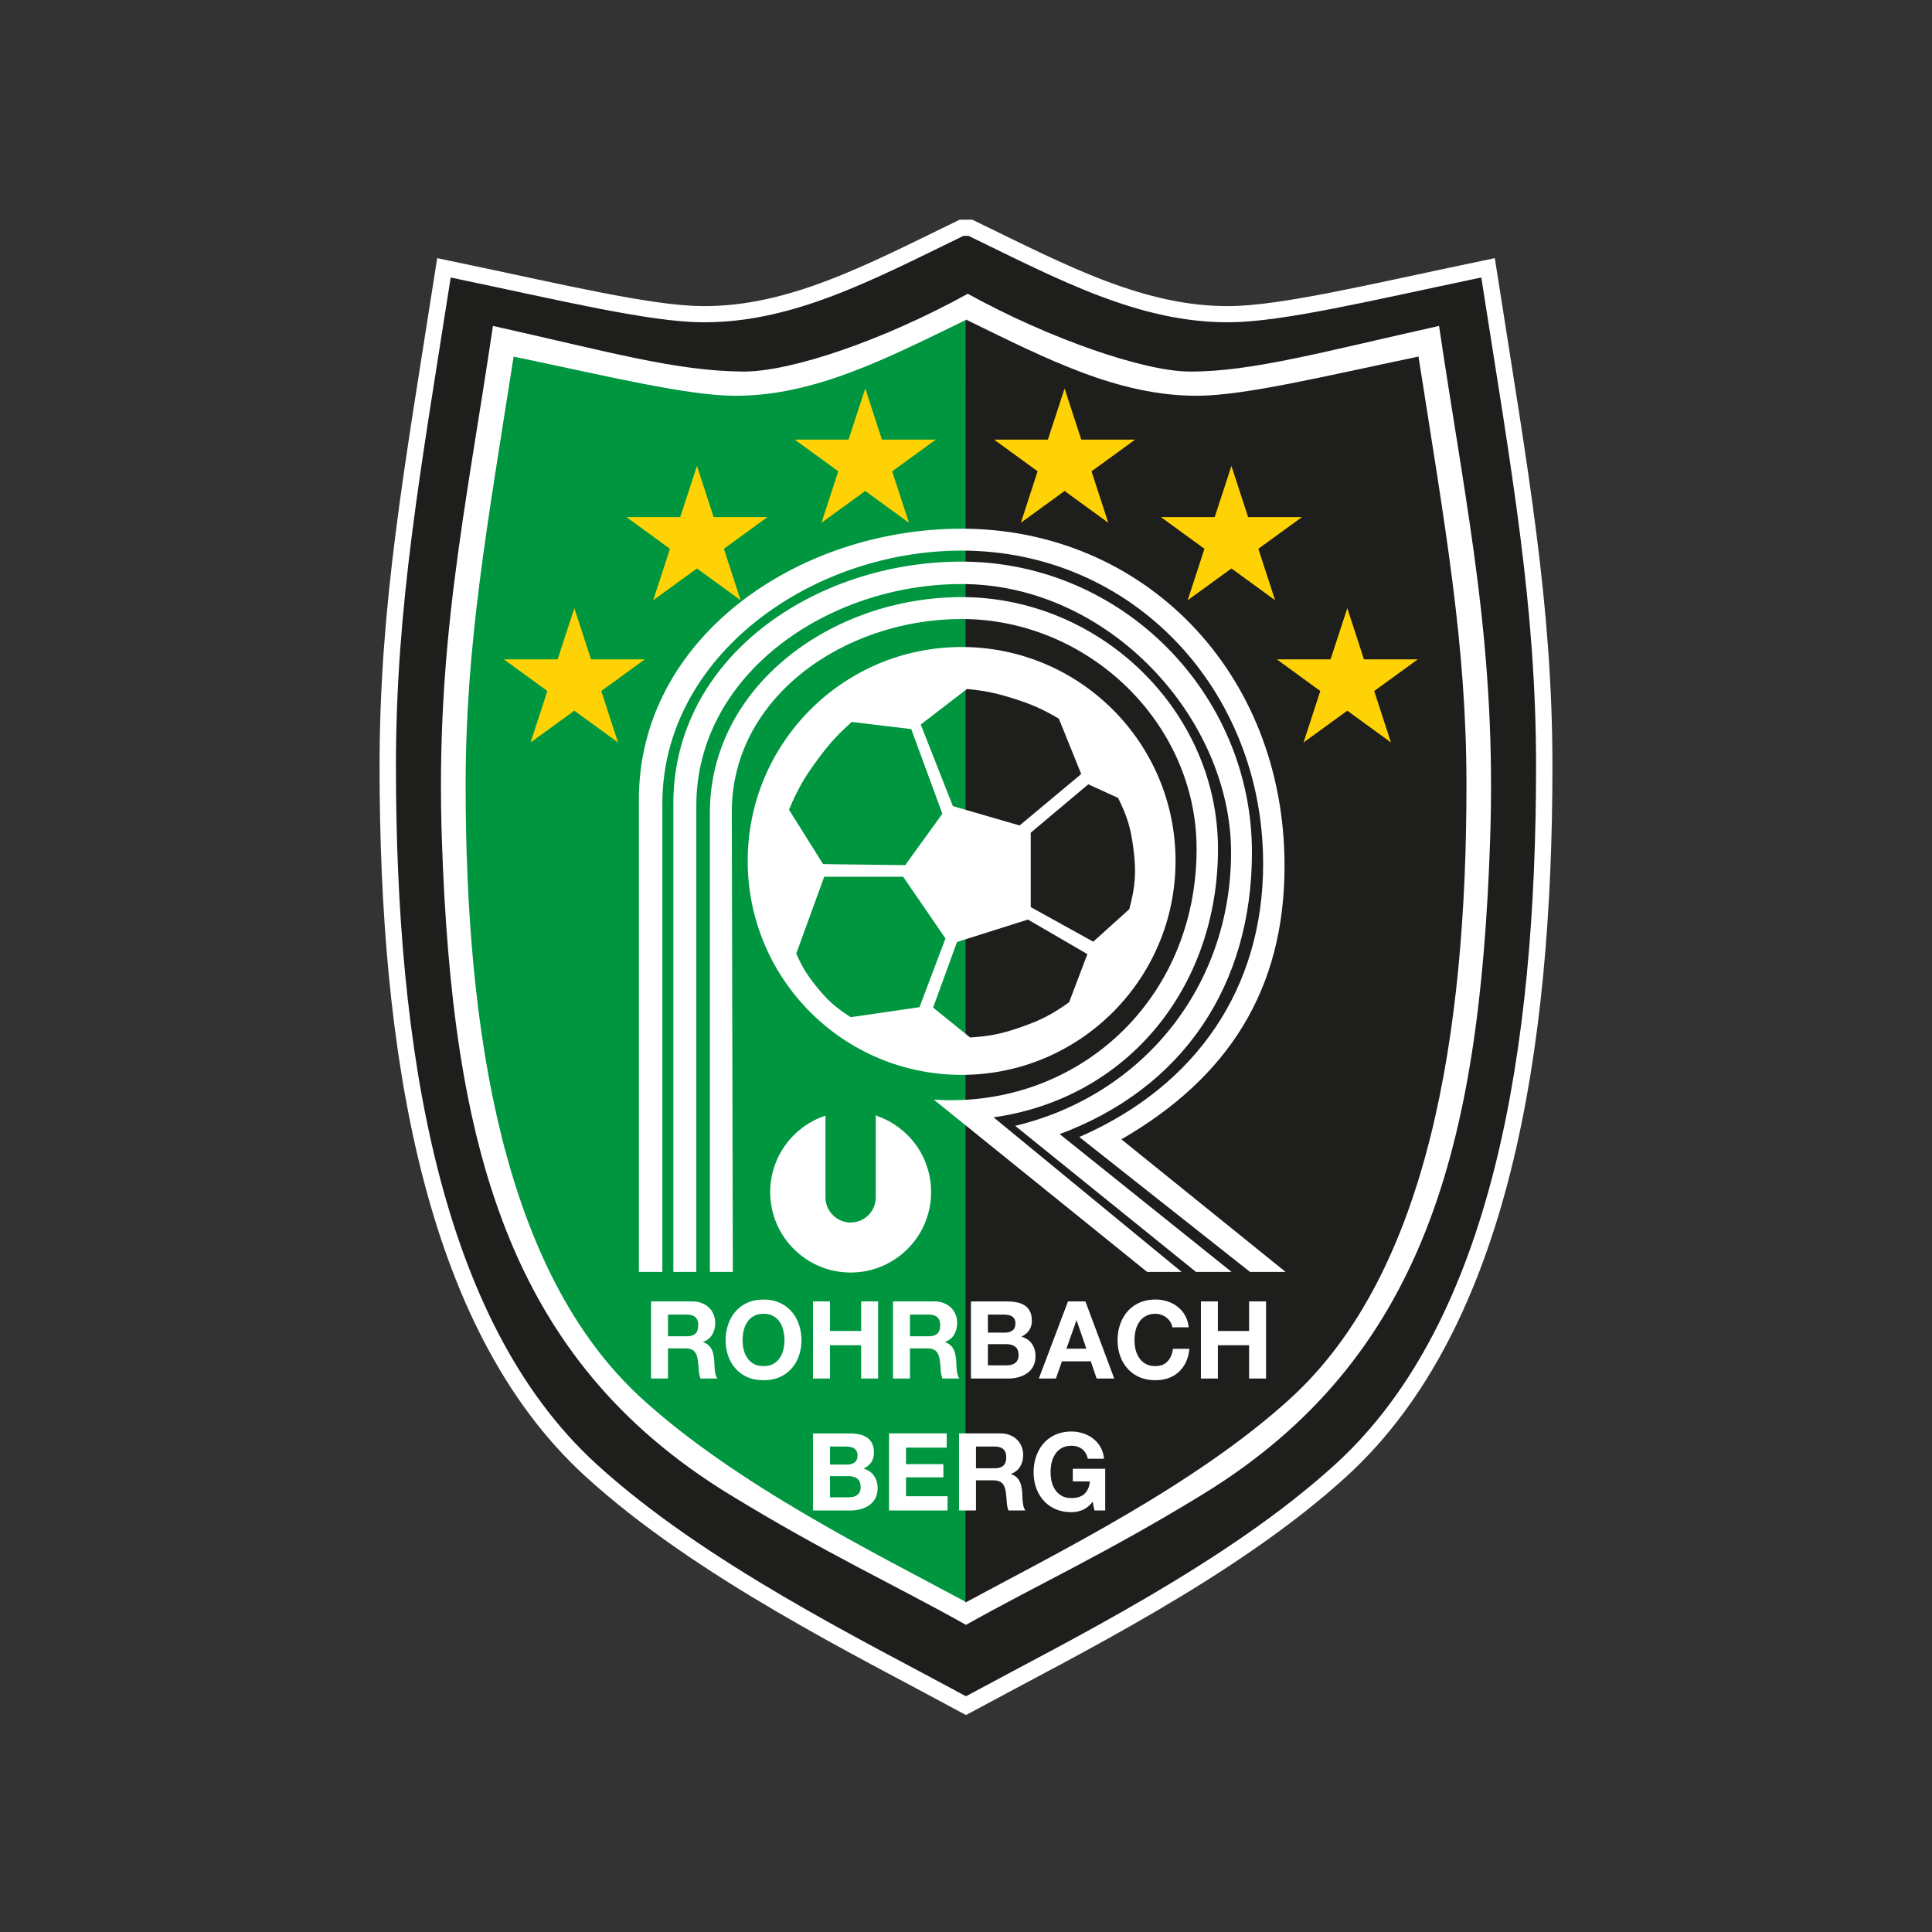
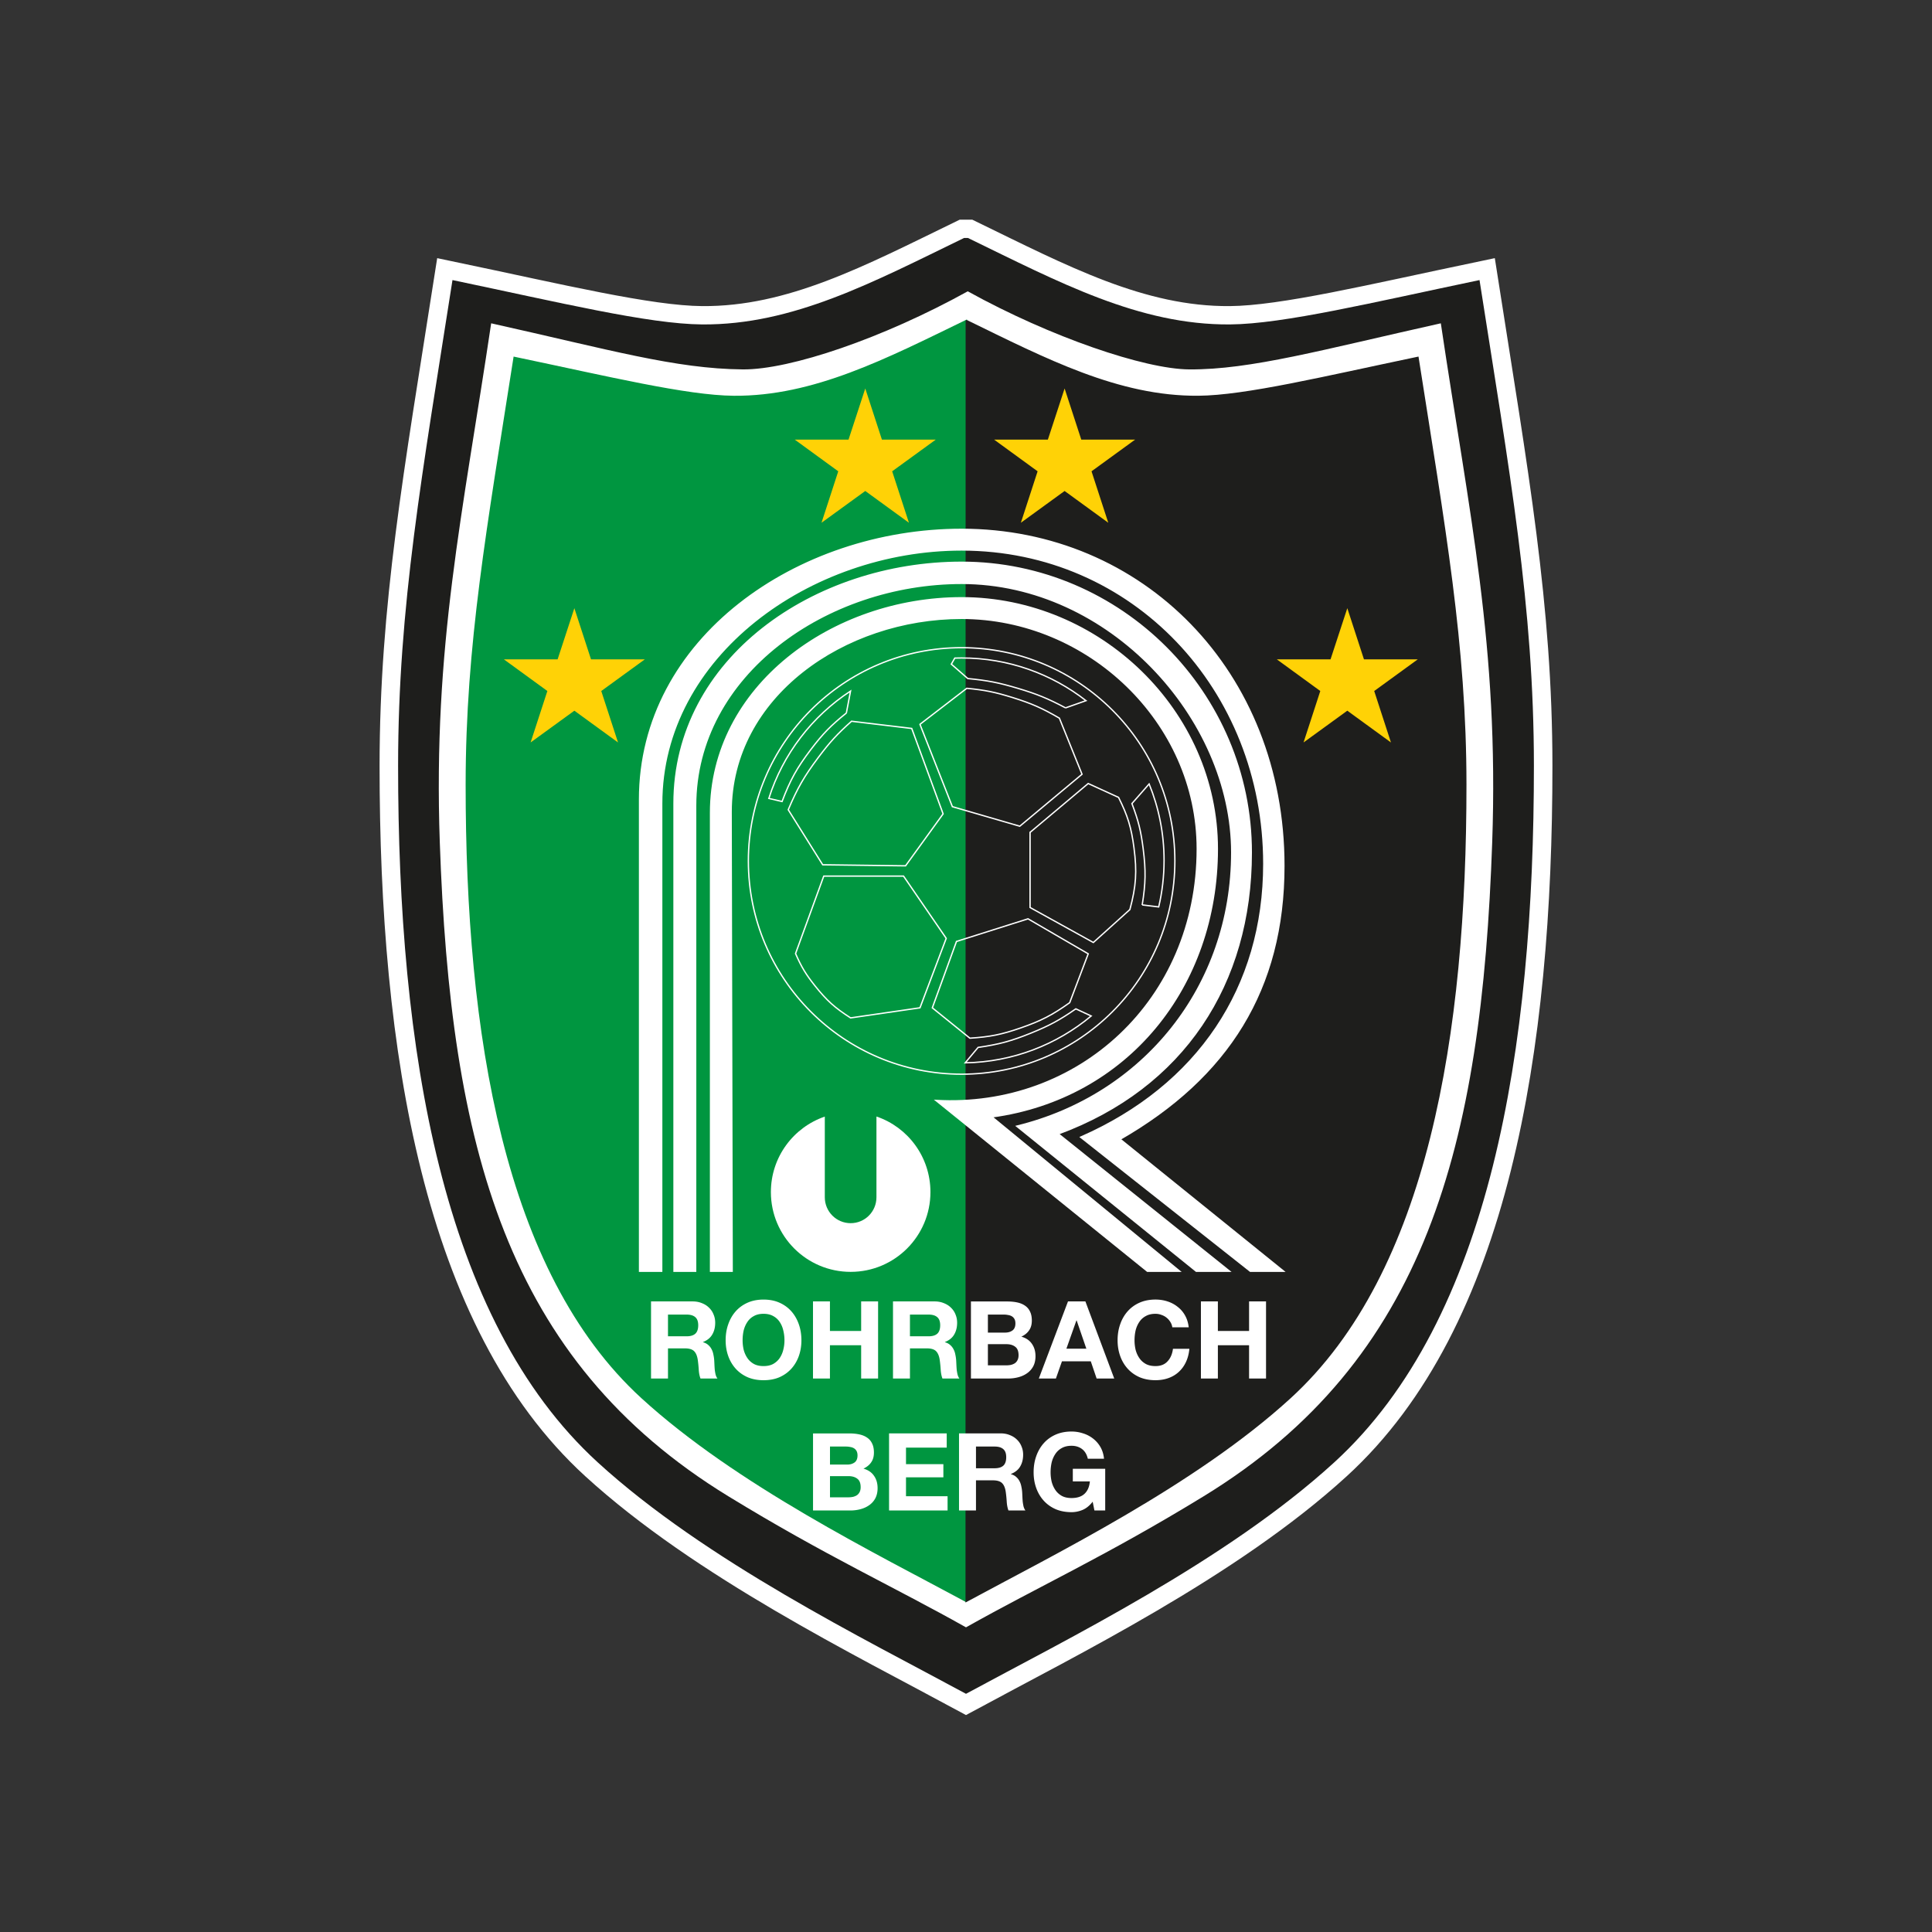
<svg xmlns="http://www.w3.org/2000/svg" data-bbox="222.54 133.04 634.92 813.91" viewBox="0 0 1080 1080" data-type="ugc">
  <rect x="0" y="0" width="1080" height="1080" fill="#333333" stroke="none" />
  <g>
    <path d="M538.88 133.15c-50.72 24.64-95.61 48.71-146.41 48.32-30.05-.23-79.84-12.32-139.53-24.8-16.9 108.14-30.38 182.41-30.4 271.37-.04 157.99 24.16 309.57 111.53 389.46C394.46 872.72 483.7 916.44 540 946.95c56.3-30.5 145.54-74.22 205.93-129.45 87.37-79.89 111.57-231.47 111.53-389.46-.02-88.96-13.5-163.23-30.4-271.37-59.68 12.48-109.47 24.57-139.53 24.8-50.8.39-95.68-23.68-146.41-48.32h-2.24Z" fill="#ffffff" />
    <path d="M538.88 133.15c-50.72 24.64-95.61 48.71-146.41 48.32-30.05-.23-79.84-12.32-139.53-24.8-16.9 108.14-30.38 182.41-30.4 271.37-.04 157.99 24.16 309.57 111.53 389.46C394.46 872.72 483.7 916.44 540 946.95c56.3-30.5 145.54-74.22 205.93-129.45 87.37-79.89 111.57-231.47 111.53-389.46-.02-88.96-13.5-163.23-30.4-271.37-59.68 12.48-109.47 24.57-139.53 24.8-50.8.39-95.68-23.68-146.41-48.32h-2.24Z" stroke-width="20.71" fill="none" stroke-miterlimit="3.86" stroke="#ffffff" />
    <path d="M540.1 895.19c-49.62-26.8-128.15-65.28-181.29-113.87-76.88-70.31-98.18-203.69-98.14-342.73.02-78.29 11.88-143.65 26.75-238.81 52.52 10.99 96.34 21.62 122.78 21.83 44.71.34 85.33-20.77 129.97-42.45l-.07 716.04Z" fill="#009640" />
    <path d="M540.1 895.19c-49.62-26.8-128.15-65.28-181.29-113.87-76.88-70.31-98.18-203.69-98.14-342.73.02-78.29 11.88-143.65 26.75-238.81 52.52 10.99 96.34 21.62 122.78 21.83 44.71.34 85.33-20.77 129.97-42.45l-.07 716.04Z" stroke="#009640" stroke-width=".75" fill="none" stroke-miterlimit="3.86" />
    <path d="M540.17 179.15c44.42 21.66 85.03 42.8 129.68 42.45 26.45-.2 70.26-10.84 122.79-21.83 14.88 95.17 26.73 160.52 26.75 238.81.04 139.03-21.26 272.42-98.14 342.73-53.12 48.57-131.6 87.03-181.15 113.87l.07-716.04Z" fill="#1e1e1c" />
    <path d="M540.17 179.15c44.42 21.66 85.03 42.8 129.68 42.45 26.45-.2 70.26-10.84 122.79-21.83 14.88 95.17 26.73 160.52 26.75 238.81.04 139.03-21.26 272.42-98.14 342.73-53.12 48.57-131.6 87.03-181.15 113.87l.07-716.04Z" stroke="#1e1e1c" stroke-width=".75" fill="none" stroke-miterlimit="3.86" />
    <path d="M409.28 710.64H397.2V454.38c0-70.75 68.28-120.22 140.35-120.22 77.08 0 142.94 63.31 142.94 140.35s-50.32 139.52-125.97 149.84l104.98 86.28h-18.12l-118.21-95.48c79.38 4.6 146.11-55.8 146.11-140.64 0-70.77-60.97-128.85-131.72-128.85-65.6 0-128.85 43.71-128.85 108.14l.57 256.83Z" fill="#ffffff" />
    <path d="M409.28 710.64H397.2V454.38c0-70.75 68.28-120.22 140.35-120.22 77.08 0 142.94 63.31 142.94 140.35s-50.32 139.52-125.97 149.84l104.98 86.28h-18.12l-118.21-95.48c79.38 4.6 146.11-55.8 146.11-140.64 0-70.77-60.97-128.85-131.72-128.85-65.6 0-128.85 43.71-128.85 108.14l.57 256.83Z" stroke-width=".75" fill="none" stroke-miterlimit="3.86" stroke="#ffffff" />
    <path d="M388.86 710.64h-12.08V449.2c0-81.39 78.8-134.88 160.77-134.88 89.06 0 161.92 73.14 161.92 162.21 0 73.63-38.05 131.61-107.85 157.32l95.77 76.79H668.7l-100.37-81.1c70.75-17.26 120.22-77.94 120.22-153.01s-68.43-150.42-150.99-150.42c-75.35 0-148.69 50.91-148.69 124.25v260.28Z" fill="#ffffff" />
    <path d="M388.86 710.64h-12.08V449.2c0-81.39 78.8-134.88 160.77-134.88 89.06 0 161.92 73.14 161.92 162.21 0 73.63-38.05 131.61-107.85 157.32l95.77 76.79H668.7l-100.37-81.1c70.75-17.26 120.22-77.94 120.22-153.01s-68.43-150.42-150.99-150.42c-75.35 0-148.69 50.91-148.69 124.25v260.28Z" stroke-width=".75" fill="none" stroke-miterlimit="3.86" stroke="#ffffff" />
    <path d="M369.88 710.64h-12.36V446.91c0-90.02 88.4-150.99 180.04-150.99 100.95 0 180.13 79.38 180.13 188.09 0 69.02-31.27 118.19-91.49 152.83l91.4 73.8h-18.69l-94.85-74.95c65.69-28.85 102.42-83.8 102.42-152.83 0-97.5-73.14-175.44-168.91-175.44-84.63 0-167.68 59.25-167.68 141.79v261.43Z" fill="#ffffff" />
    <path d="M369.88 710.64h-12.36V446.91c0-90.02 88.4-150.99 180.04-150.99 100.95 0 180.13 79.38 180.13 188.09 0 69.02-31.27 118.19-91.49 152.83l91.4 73.8h-18.69l-94.85-74.95c65.69-28.85 102.42-83.8 102.42-152.83 0-97.5-73.14-175.44-168.91-175.44-84.63 0-167.68 59.25-167.68 141.79v261.43Z" stroke-width=".75" fill="none" stroke-miterlimit="3.86" stroke="#ffffff" />
    <path d="M489.95 624.14c17.61 5.96 30.17 22.63 30.17 42.25 0 24.63-19.96 44.59-44.59 44.59s-44.6-19.96-44.6-44.59c0-19.58 12.6-36.21 30.14-42.21v45.1c0 8 6.45 14.48 14.45 14.48s14.42-6.48 14.42-14.48v-45.15Z" fill="#ffffff" />
-     <path d="M489.95 624.14c17.61 5.96 30.17 22.63 30.17 42.25 0 24.63-19.96 44.59-44.59 44.59s-44.6-19.96-44.6-44.59c0-19.58 12.6-36.21 30.14-42.21v45.1c0 8 6.45 14.48 14.45 14.48s14.42-6.48 14.42-14.48v-45.15Z" stroke-width=".75" fill="none" stroke-miterlimit="3.86" stroke="#ffffff" />
    <path fill="#ffd206" d="m634.52 245.76-24.35 17.7 9.36 28.76-24.41-17.76-24.45 17.76 9.36-28.76-24.3-17.7h30.03l9.36-28.6 9.32 28.6h30.08z" />
-     <path fill="#ffd206" d="m727.78 289.07-24.36 17.71 9.37 28.75-24.41-17.75-24.46 17.75 9.37-28.75-24.31-17.71h30.04l9.36-28.6 9.31 28.6h30.09z" />
    <path d="M538.88 133.04c-50.72 24.64-95.61 48.71-146.41 48.32-30.05-.23-79.84-12.32-139.53-24.8-16.9 108.14-30.38 182.41-30.4 271.38-.04 157.99 24.16 309.57 111.53 389.46C394.46 872.62 483.7 916.34 540 946.85c56.3-30.51 145.54-74.23 205.93-129.45 87.37-79.89 111.57-231.47 111.53-389.46-.02-88.96-13.5-163.23-30.4-271.38-59.68 12.48-109.47 24.57-139.53 24.8-50.8.39-95.68-23.68-146.41-48.32h-2.24Zm2.11 29.81c46.45 25.69 98.97 43.49 123.77 43.65 34.42.23 74.35-10.98 140.67-25.77 15.91 107.01 32.56 180.3 28.72 290.2-5.91 169.39-36.61 289.22-161.37 365.54-54.37 33.27-92.23 50.41-132.78 73.22-40.55-22.81-78.41-39.95-132.78-73.22-124.76-76.32-155.45-196.14-161.37-365.54-3.84-109.91 12.81-183.19 28.72-290.2 66.32 14.78 102.92 25.44 140.67 25.77 26.46.23 78.38-17.43 125.74-43.65Z" fill="#1e1e1c" />
-     <path d="M538.88 133.04c-50.72 24.64-95.61 48.71-146.41 48.32-30.05-.23-79.84-12.32-139.53-24.8-16.9 108.14-30.38 182.41-30.4 271.38-.04 157.99 24.16 309.57 111.53 389.46C394.46 872.62 483.7 916.34 540 946.85c56.3-30.51 145.54-74.23 205.93-129.45 87.37-79.89 111.57-231.47 111.53-389.46-.02-88.96-13.5-163.23-30.4-271.38-59.68 12.48-109.47 24.57-139.53 24.8-50.8.39-95.68-23.68-146.41-48.32h-2.24Zm2.11 29.81c46.45 25.69 98.97 43.49 123.77 43.65 34.42.23 74.35-10.98 140.67-25.77 15.91 107.01 32.56 180.3 28.72 290.2-5.91 169.39-36.61 289.22-161.37 365.54-54.37 33.27-92.23 50.41-132.78 73.22-40.55-22.81-78.41-39.95-132.78-73.22-124.76-76.32-155.45-196.14-161.37-365.54-3.84-109.91 12.81-183.19 28.72-290.2 66.32 14.78 102.92 25.44 140.67 25.77 26.46.23 78.38-17.43 125.74-43.65Z" stroke="#1e1e1c" stroke-width="2.41" fill="none" stroke-miterlimit="3.86" />
    <path fill="#ffd206" d="m792.54 368.58-24.35 17.7 9.36 28.76-24.4-17.76-24.46 17.76 9.36-28.76-24.3-17.7h30.03l9.37-28.6 9.31 28.6h30.08z" />
    <path fill="#ffd206" d="m360.47 368.58-24.36 17.7 9.37 28.76-24.41-17.76-24.46 17.76 9.37-28.76-24.31-17.7h30.04l9.36-28.6 9.31 28.6h30.09z" />
-     <path fill="#ffd206" d="m429 289.07-24.35 17.71 9.36 28.75-24.41-17.75-24.45 17.75 9.36-28.75-24.3-17.71h30.03l9.36-28.6 9.32 28.6H429z" />
    <path fill="#ffd206" d="m523.09 245.76-24.36 17.7 9.37 28.76-24.41-17.76-24.46 17.76 9.36-28.76-24.3-17.7h30.04l9.36-28.6 9.31 28.6h30.09z" />
-     <path d="M418.34 481.27c0-65.84 53.37-119.21 119.21-119.21s119.21 53.37 119.21 119.21-53.37 119.21-119.21 119.21-119.21-53.37-119.21-119.21Zm128.41 104.25c11.86-1.73 18.55-3.55 29.66-8.05 10.27-4.16 15.89-7.2 24.99-13.52l8.58 3.99c-19.15 15.96-43.65 25.72-70.42 26.19l7.19-8.61Zm91.75-79.66c1.95-12.07 2.08-19.22.55-31.35-1.27-10.09-2.69-15.8-6.3-25.31l9.62-10.97c5.38 13.19 8.35 27.62 8.35 42.75 0 8.95-1.04 17.65-3 26l-9.22-1.13ZM595.65 395.7c-9.96-5.27-15.94-7.72-26.74-10.94-10.63-3.17-16.87-4.39-27.91-5.45l-9.2-8.05 1.95-3.39c1.26-.04 2.53-.06 3.8-.06 26.21 0 50.35 8.91 69.53 23.87l-11.44 4.03Zm-122.52 2.88c-8.66 6.95-13.14 11.55-19.86 20.4-7.83 10.32-11.5 16.95-16.1 29.07l-7.39-1.73c7.88-24.86 24.25-45.98 45.68-60.02l-2.34 12.28Zm-32.5 54.07 19.27 30.77 46.31.58 20.99-29.05-17.54-47.74-33.65-4.03c-8.04 7.2-12.22 11.76-18.68 20.4-7.83 10.47-11.59 17.03-16.7 29.06Zm19.85 37.1-15.77 43.31c3.32 7.56 5.8 11.67 10.95 18.12 6.49 8.13 11.06 12.24 19.83 17.83l38.78-5.64 14.67-38.83-23.87-34.8h-44.58Zm74.2 36.53-13.51 37.1 21 16.97c11.3-.73 17.77-2.04 28.47-5.75 11.32-3.93 17.55-7.14 27.32-14.09l10.36-27.32-33.65-19.56-39.98 12.65Zm41.13-60.97v41.99l35.38 19.56 20.42-18.41c3.5-13.03 4.04-21.14 2.29-34.51-1.49-11.4-3.48-17.9-8.62-28.19l-16.97-7.76-32.5 27.32Zm-61.55-60.4 18.12 46.02 37.68 10.93 34.8-29.05-12.66-31.35c-9.64-5.62-15.53-8.21-26.18-11.53-9.72-3.03-15.46-4.18-25.59-5.16l-26.17 20.13Z" fill="#ffffff" />
    <path d="M418.34 481.27c0-65.84 53.37-119.21 119.21-119.21s119.21 53.37 119.21 119.21-53.37 119.21-119.21 119.21-119.21-53.37-119.21-119.21Zm128.41 104.25c11.86-1.73 18.55-3.55 29.66-8.05 10.27-4.16 15.89-7.2 24.99-13.52l8.58 3.99c-19.15 15.96-43.65 25.72-70.42 26.19l7.19-8.61Zm91.75-79.66c1.95-12.07 2.08-19.22.55-31.35-1.27-10.09-2.69-15.8-6.3-25.31l9.62-10.97c5.38 13.19 8.35 27.62 8.35 42.75 0 8.95-1.04 17.65-3 26l-9.22-1.13ZM595.65 395.7c-9.96-5.27-15.94-7.72-26.74-10.94-10.63-3.17-16.87-4.39-27.91-5.45l-9.2-8.05 1.95-3.39c1.26-.04 2.53-.06 3.8-.06 26.21 0 50.35 8.91 69.53 23.87l-11.44 4.03Zm-122.52 2.88c-8.66 6.95-13.14 11.55-19.86 20.4-7.83 10.32-11.5 16.95-16.1 29.07l-7.39-1.73c7.88-24.86 24.25-45.98 45.68-60.02l-2.34 12.28Zm-32.5 54.07 19.27 30.77 46.31.58 20.99-29.05-17.54-47.74-33.65-4.03c-8.04 7.2-12.22 11.76-18.68 20.4-7.83 10.47-11.59 17.03-16.7 29.06Zm19.85 37.1-15.77 43.31c3.32 7.56 5.8 11.67 10.95 18.12 6.49 8.13 11.06 12.24 19.83 17.83l38.78-5.64 14.67-38.83-23.87-34.8h-44.58Zm74.2 36.53-13.51 37.1 21 16.97c11.3-.73 17.77-2.04 28.47-5.75 11.32-3.93 17.55-7.14 27.32-14.09l10.36-27.32-33.65-19.56-39.98 12.65Zm41.13-60.97v41.99l35.38 19.56 20.42-18.41c3.5-13.03 4.04-21.14 2.29-34.51-1.49-11.4-3.48-17.9-8.62-28.19l-16.97-7.76-32.5 27.32Zm-61.55-60.4 18.12 46.02 37.68 10.93 34.8-29.05-12.66-31.35c-9.64-5.62-15.53-8.21-26.18-11.53-9.72-3.03-15.46-4.18-25.59-5.16l-26.17 20.13Z" stroke-width=".75" fill="none" stroke-miterlimit="3.86" stroke="#ffffff" />
    <path d="M463.97 818.71v-10.08h8.87c.84 0 1.65.08 2.41.24.81.12 1.51.36 2.11.72.6.36 1.08.86 1.45 1.51.36.65.55 1.47.55 2.48 0 1.81-.55 3.12-1.63 3.92-1.09.8-2.47 1.21-4.16 1.21h-9.6Zm-9.48-17.44v43.1h20.88c1.93 0 3.8-.24 5.61-.72 1.85-.48 3.48-1.23 4.89-2.23 1.45-1.01 2.6-2.29 3.44-3.86.84-1.61 1.27-3.5 1.27-5.67 0-2.7-.66-4.99-1.99-6.88-1.29-1.93-3.26-3.28-5.91-4.04 1.93-.92 3.38-2.11 4.34-3.56 1.01-1.45 1.51-3.26 1.51-5.43 0-2.01-.34-3.7-1.03-5.07a7.825 7.825 0 0 0-2.78-3.26c-1.21-.85-2.66-1.45-4.35-1.81-1.69-.36-3.56-.55-5.61-.55h-20.28Zm9.48 35.73v-11.83h10.32c2.05 0 3.7.48 4.95 1.45 1.25.93 1.87 2.49 1.87 4.71 0 1.12-.2 2.05-.6 2.78-.36.72-.87 1.31-1.51 1.75-.64.4-1.39.71-2.23.91-.84.16-1.73.24-2.65.24h-10.14Z" fill="#ffffff" />
    <path fill="#ffffff" d="M496.99 801.27v43.09h32.71v-7.96h-23.24v-10.57h20.89v-7.36h-20.89v-9.24h22.76v-7.96h-32.23z" />
    <path d="M545.58 820.76v-12.13h10.38c2.17 0 3.8.48 4.89 1.45 1.09.93 1.63 2.43 1.63 4.53s-.54 3.74-1.63 4.71c-1.09.97-2.72 1.45-4.89 1.45h-10.38Zm-9.48-19.5v43.1h9.48v-16.84h9.47c2.37 0 4.08.52 5.13 1.57 1.05 1.04 1.73 2.69 2.05 4.95.24 1.73.42 3.54.54 5.43.12 1.89.44 3.52.96 4.89h9.48c-.44-.6-.78-1.33-1.03-2.17-.2-.89-.36-1.81-.48-2.78-.08-.97-.14-1.91-.18-2.84-.04-.92-.08-1.73-.12-2.41-.08-1.09-.24-2.17-.48-3.26-.2-1.09-.55-2.07-1.03-2.96a7.596 7.596 0 0 0-1.87-2.35c-.76-.69-1.73-1.19-2.9-1.51v-.12c2.41-.97 4.14-2.37 5.19-4.22 1.09-1.85 1.63-4.04 1.63-6.58 0-1.65-.3-3.18-.91-4.59-.56-1.45-1.41-2.72-2.54-3.8-1.08-1.09-2.41-1.93-3.98-2.54-1.53-.64-3.26-.97-5.19-.97h-23.24Z" fill="#ffffff" />
    <path d="m610.82 839.47.97 4.89h6.03v-23.3h-18.11v7.06h9.54c-.28 3.02-1.29 5.33-3.02 6.94-1.69 1.57-4.1 2.35-7.24 2.35-2.13 0-3.94-.4-5.43-1.2-1.49-.85-2.7-1.95-3.62-3.32-.92-1.37-1.61-2.9-2.05-4.59-.4-1.73-.6-3.5-.6-5.31s.2-3.72.6-5.49c.44-1.77 1.13-3.34 2.05-4.71a9.867 9.867 0 0 1 3.62-3.32c1.49-.84 3.3-1.27 5.43-1.27 2.29 0 4.24.6 5.85 1.81 1.61 1.21 2.7 3.02 3.26 5.43h9.05c-.24-2.45-.91-4.63-1.99-6.52a16.071 16.071 0 0 0-4.16-4.77 17.2 17.2 0 0 0-5.61-2.9c-2.05-.68-4.19-1.02-6.4-1.02-3.3 0-6.28.58-8.93 1.75-2.62 1.17-4.83 2.78-6.64 4.83-1.81 2.05-3.2 4.47-4.17 7.24-.97 2.74-1.45 5.72-1.45 8.93s.48 6.08 1.45 8.81c.97 2.69 2.35 5.05 4.17 7.06 1.81 2.01 4.02 3.6 6.64 4.77 2.66 1.13 5.63 1.69 8.93 1.69 2.09 0 4.16-.42 6.22-1.27 2.05-.89 3.92-2.41 5.61-4.59Z" fill="#ffffff" />
    <path d="M373.41 746.99v-12.13h10.38c2.17 0 3.8.48 4.89 1.45 1.09.93 1.63 2.43 1.63 4.53s-.54 3.74-1.63 4.71c-1.09.97-2.71 1.45-4.89 1.45h-10.38Zm-9.48-19.5v43.1h9.48v-16.84h9.48c2.38 0 4.08.52 5.13 1.57 1.05 1.05 1.73 2.7 2.05 4.95.24 1.73.42 3.54.54 5.43.12 1.89.44 3.52.97 4.89h9.47c-.44-.6-.78-1.33-1.02-2.17-.2-.89-.36-1.81-.48-2.78-.08-.97-.14-1.91-.18-2.84-.04-.93-.08-1.73-.12-2.41-.08-1.09-.24-2.18-.48-3.26-.2-1.08-.54-2.07-1.02-2.95a7.596 7.596 0 0 0-1.87-2.35c-.76-.69-1.73-1.19-2.9-1.51v-.12c2.42-.96 4.14-2.37 5.19-4.22 1.09-1.85 1.63-4.04 1.63-6.58 0-1.65-.3-3.18-.91-4.59-.56-1.45-1.41-2.72-2.54-3.8-1.08-1.09-2.41-1.93-3.98-2.54-1.53-.64-3.26-.97-5.19-.97h-23.24Z" fill="#ffffff" />
    <path d="M415.12 749.22c0-1.89.2-3.72.6-5.49.44-1.77 1.13-3.34 2.05-4.71a9.79 9.79 0 0 1 3.62-3.32c1.49-.85 3.3-1.27 5.43-1.27s3.94.42 5.43 1.27c1.49.8 2.7 1.91 3.62 3.32.92 1.37 1.59 2.94 1.99 4.71.44 1.77.66 3.6.66 5.49s-.22 3.58-.66 5.31c-.4 1.69-1.07 3.22-1.99 4.59-.92 1.37-2.13 2.47-3.62 3.32-1.49.81-3.3 1.21-5.43 1.21s-3.94-.4-5.43-1.21c-1.49-.84-2.7-1.95-3.62-3.32-.93-1.37-1.61-2.9-2.05-4.59-.4-1.73-.6-3.5-.6-5.31Zm-9.48 0c0 3.14.48 6.07 1.45 8.81.96 2.69 2.35 5.05 4.16 7.06s4.02 3.6 6.64 4.77c2.65 1.13 5.63 1.69 8.93 1.69s6.32-.56 8.93-1.69c2.62-1.17 4.83-2.76 6.64-4.77 1.81-2.01 3.2-4.37 4.16-7.06.97-2.74 1.45-5.68 1.45-8.81s-.48-6.2-1.45-8.93c-.97-2.78-2.35-5.19-4.16-7.24s-4.02-3.66-6.64-4.83c-2.61-1.17-5.59-1.75-8.93-1.75s-6.28.58-8.93 1.75c-2.61 1.17-4.83 2.78-6.64 4.83-1.81 2.05-3.2 4.46-4.16 7.24-.97 2.74-1.45 5.71-1.45 8.93Z" fill="#ffffff" />
    <path fill="#ffffff" d="M454.47 727.49v43.1h9.47V752h17.45v18.59h9.47v-43.1h-9.47v16.54h-17.45v-16.54h-9.47z" />
    <path d="M508.67 746.99v-12.13h10.38c2.17 0 3.8.48 4.89 1.45 1.09.93 1.63 2.43 1.63 4.53s-.54 3.74-1.63 4.71c-1.09.97-2.71 1.45-4.89 1.45h-10.38Zm-9.48-19.5v43.1h9.48v-16.84h9.47c2.37 0 4.08.52 5.13 1.57 1.04 1.05 1.73 2.7 2.05 4.95.24 1.73.42 3.54.54 5.43.12 1.89.44 3.52.97 4.89h9.47c-.44-.6-.78-1.33-1.02-2.17-.2-.89-.36-1.81-.48-2.78-.08-.97-.14-1.91-.18-2.84-.04-.93-.08-1.73-.12-2.41-.08-1.09-.24-2.18-.48-3.26-.2-1.08-.54-2.07-1.03-2.95a7.596 7.596 0 0 0-1.87-2.35c-.76-.69-1.73-1.19-2.9-1.51v-.12c2.42-.96 4.14-2.37 5.19-4.22 1.09-1.85 1.63-4.04 1.63-6.58 0-1.65-.3-3.18-.9-4.59-.56-1.45-1.41-2.72-2.54-3.8-1.08-1.09-2.41-1.93-3.98-2.54-1.53-.64-3.26-.97-5.19-.97h-23.24Z" fill="#ffffff" />
    <path d="M552.24 744.94v-10.08h8.87c.85 0 1.65.08 2.41.24.81.12 1.51.36 2.11.72.6.36 1.09.86 1.45 1.51.36.64.54 1.47.54 2.47 0 1.81-.54 3.12-1.63 3.92-1.09.8-2.47 1.21-4.16 1.21h-9.6Zm-9.48-17.44v43.1h20.88c1.93 0 3.8-.24 5.61-.72 1.85-.48 3.48-1.23 4.89-2.23 1.45-1.01 2.59-2.29 3.44-3.86.85-1.61 1.27-3.5 1.27-5.67 0-2.7-.67-4.99-1.99-6.88-1.29-1.93-3.26-3.28-5.91-4.04 1.93-.92 3.38-2.11 4.34-3.56 1.01-1.45 1.51-3.26 1.51-5.43 0-2.01-.34-3.7-1.03-5.07a7.825 7.825 0 0 0-2.78-3.26c-1.21-.85-2.66-1.45-4.35-1.81-1.69-.36-3.56-.54-5.61-.54h-20.28Zm9.48 35.73V751.4h10.32c2.05 0 3.7.48 4.95 1.45 1.25.92 1.87 2.49 1.87 4.71 0 1.12-.2 2.05-.6 2.78a4.5 4.5 0 0 1-1.51 1.75c-.65.4-1.39.71-2.23.91-.84.16-1.73.24-2.65.24h-10.14Z" fill="#ffffff" />
    <path d="m596.12 753.93 5.61-15.81h.12l5.43 15.81h-11.17Zm.9-26.44-16.3 43.1h9.54l3.38-9.6h16.12l3.26 9.6h9.84l-16.12-43.1h-9.72Z" fill="#ffffff" />
    <path d="M655.33 741.98h9.17c-.28-2.49-.96-4.71-2.05-6.64-1.08-1.93-2.47-3.54-4.16-4.83-1.65-1.33-3.54-2.33-5.67-3.02-2.09-.68-4.33-1.03-6.7-1.03-3.3 0-6.28.58-8.93 1.75-2.62 1.17-4.83 2.78-6.64 4.83-1.81 2.05-3.2 4.46-4.16 7.24-.97 2.74-1.45 5.71-1.45 8.93s.48 6.07 1.45 8.81c.96 2.69 2.35 5.05 4.16 7.06s4.02 3.6 6.64 4.77c2.66 1.13 5.63 1.69 8.93 1.69 2.66 0 5.09-.4 7.3-1.2 2.21-.8 4.15-1.97 5.79-3.5 1.65-1.53 2.98-3.38 3.98-5.55s1.63-4.61 1.87-7.3h-9.17c-.36 2.89-1.37 5.23-3.02 7-1.61 1.77-3.86 2.66-6.76 2.66-2.13 0-3.94-.4-5.43-1.21-1.49-.84-2.7-1.95-3.62-3.32-.93-1.37-1.61-2.9-2.05-4.59-.4-1.73-.6-3.5-.6-5.31s.2-3.72.6-5.49c.44-1.77 1.13-3.34 2.05-4.71a9.79 9.79 0 0 1 3.62-3.32c1.49-.85 3.3-1.27 5.43-1.27 1.17 0 2.28.2 3.32.6 1.09.36 2.05.88 2.9 1.57a9.16 9.16 0 0 1 2.11 2.41c.57.88.93 1.87 1.09 2.96Z" fill="#ffffff" />
    <path fill="#ffffff" d="M671.32 727.49v43.1h9.48V752h17.44v18.59h9.48v-43.1h-9.48v16.54H680.8v-16.54h-9.48z" />
  </g>
</svg>